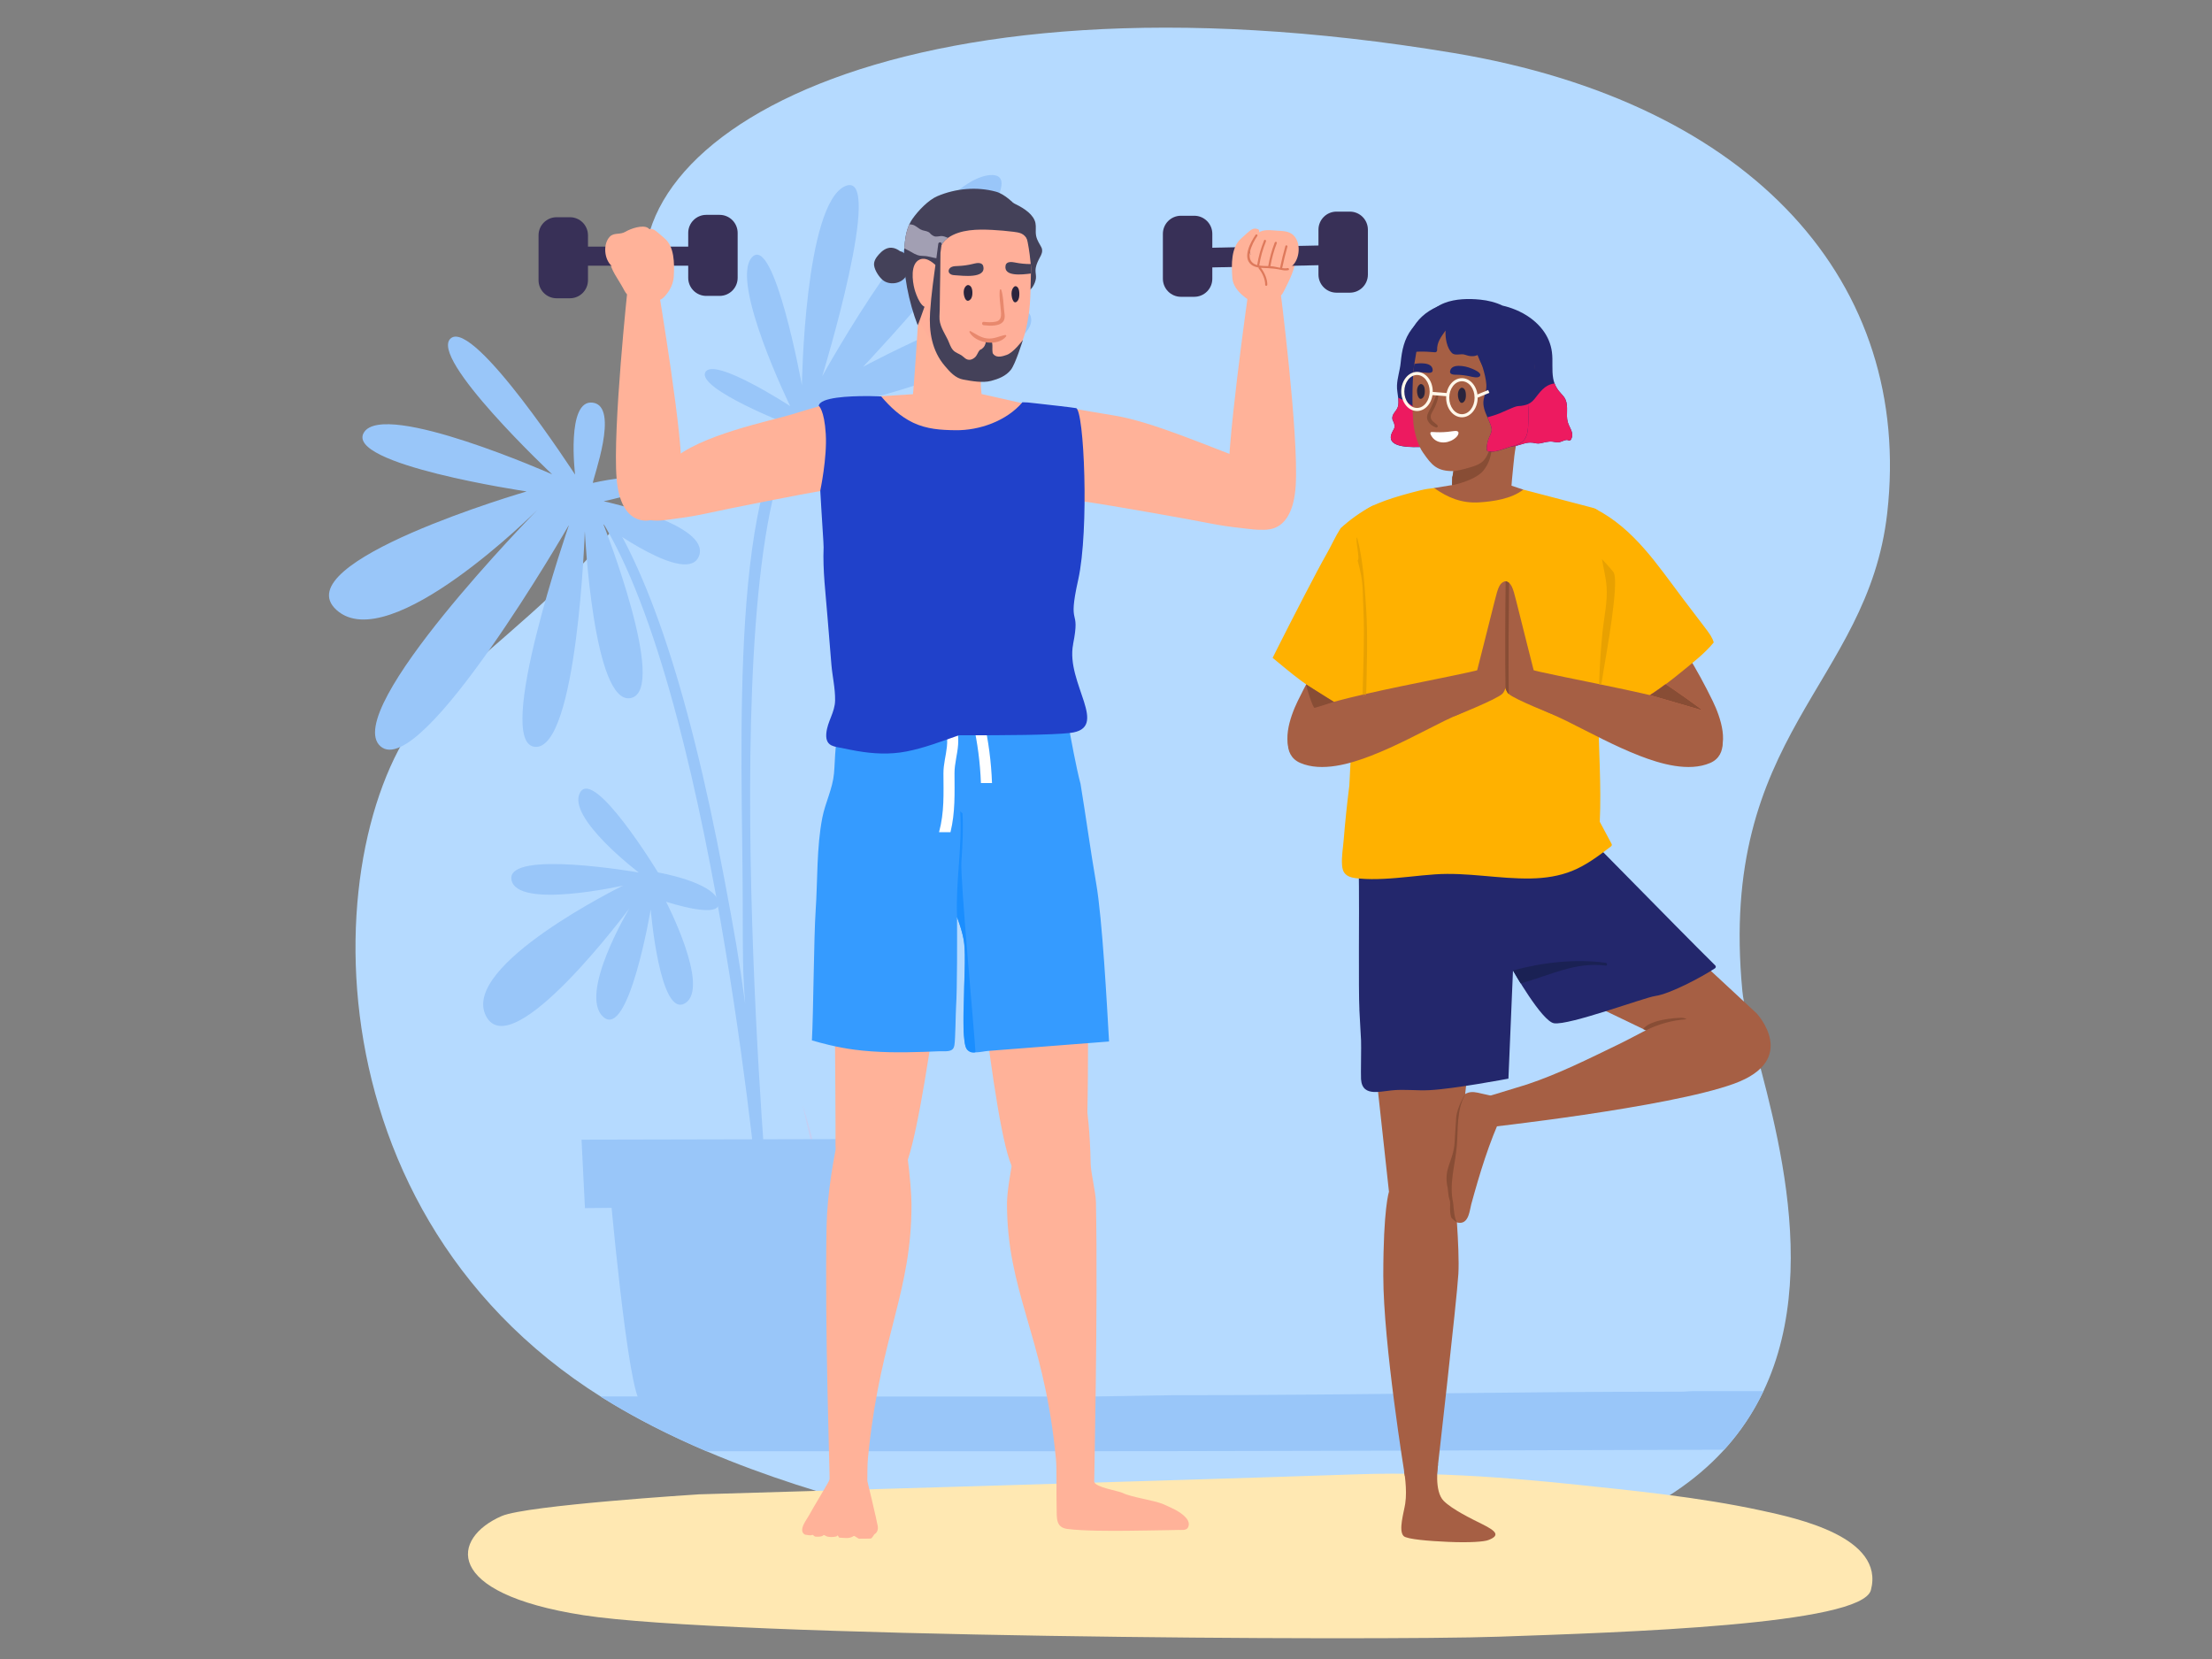
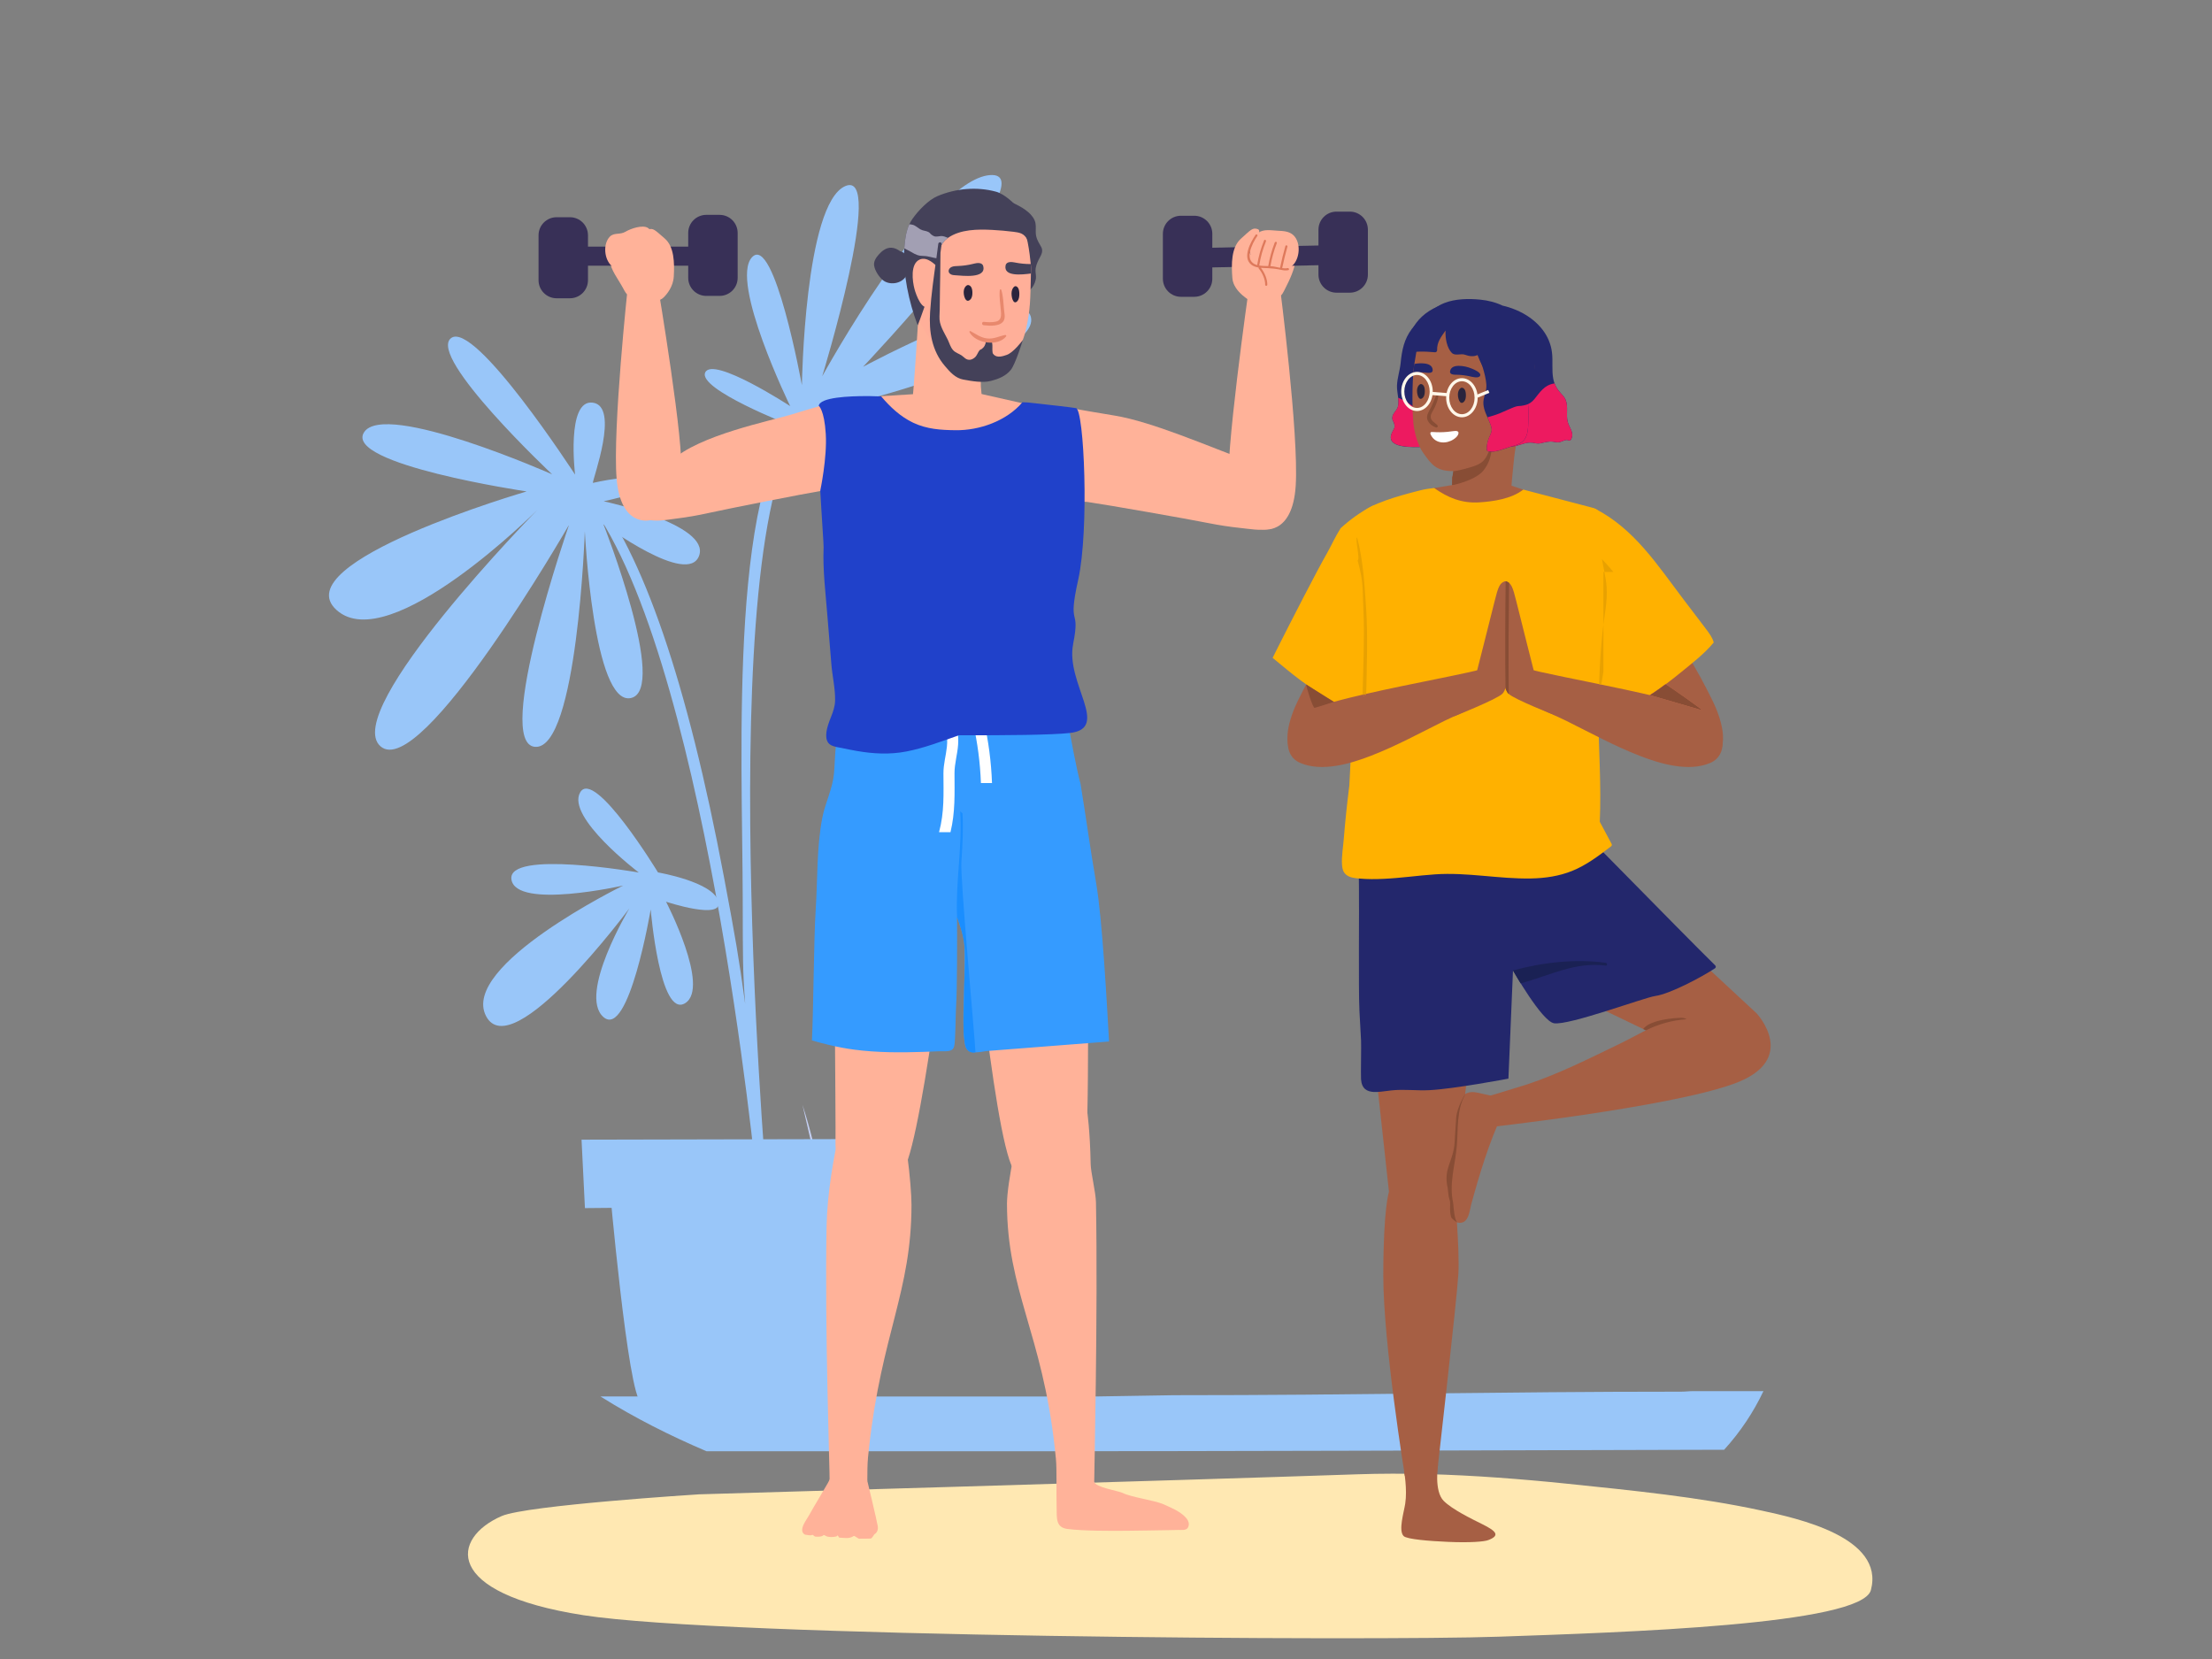
<svg xmlns="http://www.w3.org/2000/svg" width="320" height="240" viewBox="0 0 320 240" fill="none">
  <rect x="0" y="0" width="320" height="240" fill="#808080" stroke="none" />
  <g clip-path="url(#clip0_2440_3173)">
-     <path d="M164.29 224.738C164.29 224.738 117.287 221.08 87.093 202.158C42.354 174.123 46.261 116.691 63.392 100.665C80.523 84.639 103.659 70.657 94.306 44.661C85.704 20.757 128.901 -5.869 210.221 7.655C253.791 14.9 276.751 41.058 273.018 74.21C270.213 99.114 248.503 106.142 252.059 143.353C253.556 159.021 293.582 240.173 164.29 224.738V224.738Z" fill="#B5DAFF" />
    <path d="M255.115 201.247C251.85 201.247 248.477 201.247 244.986 201.247C244.396 201.247 243.807 201.326 243.217 201.326C216.574 201.326 197.078 201.837 169.802 201.837C168.715 201.837 159.279 202.027 158.194 202.027C149.223 202.027 122.998 202.024 86.872 202.018C86.945 202.064 87.019 202.112 87.092 202.158C91.802 205.11 96.922 207.691 102.207 209.945C117.765 209.945 133.323 209.945 148.877 209.945C174.113 209.945 212.578 209.829 249.424 209.728C251.829 207.085 253.692 204.232 255.112 201.244L255.115 201.247Z" fill="#99C6F9" />
    <path d="M116.09 159.831C118.43 166.899 120.092 177.154 120.104 177.221Z" fill="#C4CFF3" />
    <path d="M85.767 69.862C85.727 69.311 89.68 58.803 85.773 58.253C81.869 57.699 83.195 68.663 83.195 68.663C83.195 68.663 68.63 46.2 65.233 48.928C61.836 51.656 79.877 68.62 79.877 68.62C79.877 68.62 55.65 57.898 52.666 62.534C49.681 67.168 76.187 71.094 76.187 71.094C76.187 71.094 41.018 81.328 48.685 88.246C56.353 95.166 77.754 73.746 77.754 73.746C77.754 73.746 49.168 102.861 55.051 107.972C60.935 113.082 82.327 75.908 82.327 75.908C82.327 75.908 71.318 107.648 77.421 108.045C83.525 108.443 84.603 76.853 84.603 76.853C84.603 76.853 85.843 102.195 91.278 100.98C96.715 99.766 87.291 75.832 87.291 75.832C87.291 75.832 99.528 84.915 101.141 80.38C102.754 75.844 87.334 72.514 87.334 72.514C87.334 72.514 95.496 70.828 94.027 69.55C92.558 68.272 85.767 69.859 85.767 69.859V69.862Z" fill="#99C6F9" />
    <path d="M114.277 61.491C114.277 61.491 100.906 56.298 102.021 53.882C103.139 51.463 114.313 58.751 114.313 58.751C114.313 58.751 105.552 40.783 108.775 37.23C112.001 33.676 116.006 55.72 116.006 55.72C116.006 55.72 116.397 29.489 122.271 26.926C128.145 24.363 118.944 54.439 118.944 54.439C118.944 54.439 134.508 26.076 143.175 25.333C151.841 24.59 124.855 53.066 124.855 53.066C124.855 53.066 148.279 40.432 149.162 46.007C150.045 51.583 124.767 57.956 124.767 57.956C124.767 57.956 142.985 58.115 140.319 64.394C137.652 70.672 117.683 59.962 117.683 59.962C117.683 59.962 129.523 69.611 126.551 73.636C123.578 77.661 114.277 61.498 114.277 61.498V61.491Z" fill="#99C6F9" />
    <path d="M109.505 171.19C109.435 170.456 101.92 92.913 84.438 71.642L85.501 70.767C92.966 79.847 99.439 98.736 104.739 126.906C106.38 135.619 106.884 138.503 107.803 145.231C107.434 140.372 107.464 138.671 107.446 130.028C107.4 108.81 105.283 67.357 116.894 58.828L117.685 59.956C102.393 70.676 110.837 170.374 110.879 171.08L109.508 171.187L109.505 171.19Z" fill="#99C6F9" />
    <path d="M95.191 126.214C95.191 126.214 85.969 111.039 83.925 114.639C81.882 118.238 92.411 126.221 92.411 126.221C92.411 126.221 73.295 122.878 73.988 127.242C74.682 131.606 90.151 128.108 90.151 128.108C90.151 128.108 66.532 139.668 70.307 146.98C74.083 154.293 91.055 131.401 91.055 131.401C91.055 131.401 83.599 143.827 87.282 147.118C90.966 150.409 94.134 131.566 94.134 131.566C94.134 131.566 95.448 147.399 99.12 145.124C102.791 142.849 96.355 130.447 96.355 130.447C96.355 130.447 104.698 133.212 103.922 130.389C103.146 127.566 95.191 126.211 95.191 126.211V126.214Z" fill="#99C6F9" />
    <path d="M128.426 174.37L84.621 174.771L84.129 164.871L128.554 164.773L128.426 174.37Z" fill="#99C6F9" />
    <path d="M88.134 171.025C88.134 171.025 90.846 202.07 92.743 202.862C94.64 203.654 119.735 203.694 120.536 202.608C121.336 201.519 124.562 170.691 124.562 170.691L88.134 171.025Z" fill="#99C6F9" />
    <path d="M101.034 216.184C101.034 216.184 76.214 217.746 72.582 219.318C65.33 222.456 63.879 230.469 84.391 233.662C104.904 236.855 199.036 237.396 216.842 236.772C234.648 236.151 269.32 235.072 270.655 230.029C272.683 222.358 259.93 219.636 254.898 218.542C245.716 216.548 236.063 215.618 226.734 214.645C223.398 214.297 220.056 214.006 216.711 213.764C209.926 213.278 203.111 213.049 196.311 213.281C170.59 214.162 101.034 216.181 101.034 216.181V216.184Z" fill="#FFE8B2" />
    <path d="M120.558 121.446C120.558 121.446 120.93 163.021 120.869 165.651C120.796 168.749 128.332 176.863 131.356 167.7C134.38 158.538 138.7 119.874 138.7 119.874L120.561 121.446H120.558Z" fill="#FFB299" />
    <path d="M125.56 211.012C125.484 211.798 125.472 212.976 125.472 214.248C124.155 214.288 122.838 214.337 121.522 214.328C121.018 214.324 120.517 214.309 120.016 214.291C120.059 212.985 119.292 192.234 119.576 177.453C119.762 167.725 123.318 156.482 123.318 156.482C123.318 156.482 126.996 157.336 129.84 161.097C130.937 162.547 131.862 171.499 131.862 174.273C131.862 186.852 127.521 192.996 125.719 209.434C125.664 209.945 125.606 210.471 125.554 211.012H125.56Z" fill="#FFB299" />
    <path d="M157.321 121.446C157.321 121.446 157.608 160.794 157.177 163.388C156.746 165.981 149.039 176.945 146.018 167.783C142.994 158.62 139.615 119.871 139.615 119.871L157.324 121.443L157.321 121.446Z" fill="#FFB299" />
    <path d="M148.468 161.094C151.315 157.332 157.272 160.7 157.272 160.7C157.272 160.7 157.693 163.553 157.782 168.382C157.806 169.645 158.521 172.471 158.548 173.93C158.845 189.708 158.274 214.202 158.295 214.367C158.411 215.162 161.802 215.67 162.416 215.979C163.595 216.584 167.071 217.064 168.281 217.6C169.384 218.092 170.682 218.612 171.519 219.514C171.791 219.805 172.017 220.163 171.977 220.578C171.974 220.621 171.968 220.661 171.959 220.695C171.919 220.906 171.837 221.046 171.727 221.141C171.433 221.392 170.935 221.328 170.465 221.331C169.915 221.34 169.368 221.352 168.825 221.364C167.697 221.395 164.331 221.429 163.21 221.447C161.02 221.481 156.566 221.481 154.391 221.184C152.693 220.955 152.897 219.554 152.857 218.12C152.793 215.792 152.906 212.596 152.751 211.012C152.699 210.471 152.644 209.945 152.586 209.434C150.783 192.995 145.676 186.68 145.676 174.101C145.676 171.324 147.368 162.544 148.465 161.097L148.468 161.094Z" fill="#FFB299" />
    <path d="M116.043 221.309C116.04 221.474 116.074 221.624 116.165 221.75C116.26 221.875 116.364 222.003 116.526 222.022C116.831 222.055 117.293 222.193 117.516 222.031C117.659 222.043 117.812 222.291 117.955 222.297C118.343 222.318 118.872 222.34 119.113 222.098C119.214 221.997 119.498 222.236 119.639 222.276C120.023 222.383 120.427 222.383 121.004 222.276L121.148 222.129C121.261 222.129 121.337 222.447 121.45 222.447C122.089 222.45 122.809 222.67 123.497 222.211C123.625 222.126 124.138 222.6 124.285 222.597C124.972 222.578 125.259 222.615 125.947 222.575C126.179 222.563 126.38 222.013 126.579 221.893C126.933 221.676 127.046 221.205 126.985 220.795C126.9 220.178 125.293 213.419 125.25 213.367C125.186 212.978 124.887 212.856 124.832 212.468C124.792 212.192 124.38 212.308 124.416 212.581C124.459 212.887 124.517 213.189 124.566 213.498C123.723 213.324 122.886 213.146 122.04 212.984C121.578 212.893 121.142 212.743 120.732 213.033C120.274 213.357 120.023 214.101 119.752 214.559C119.324 215.29 118.899 216.015 118.472 216.746C117.995 217.55 117.512 218.352 117.063 219.171C116.822 219.618 116.061 220.603 116.043 221.312V221.309Z" fill="#FFB299" />
    <path d="M160.438 150.669C157.817 150.874 155.196 151.079 152.582 151.28C149.356 151.534 146.13 151.788 142.904 152.036C142.031 152.103 140.424 152.617 139.822 151.709C139.248 150.849 139.373 146.512 139.403 145.537C139.452 143.898 139.681 137.76 139.446 136.126C139.269 134.934 138.841 133.808 138.453 132.677C138.456 135.542 138.493 142.901 138.304 145.76C138.249 146.601 138.221 150.363 138.069 151.192C138.014 151.482 137.94 151.736 137.665 151.895C137.192 152.17 136.428 152.054 135.912 152.079C135.133 152.115 134.354 152.146 133.575 152.17C130.261 152.28 126.928 152.28 123.632 151.855C122.44 151.702 121.264 151.476 120.1 151.204C120.015 151.186 119.926 151.161 119.838 151.143C119.04 150.95 118.246 150.739 117.455 150.51C117.669 146.72 117.736 135.536 117.996 131.741C118.298 127.328 118.115 122.642 118.961 118.299C119.383 116.119 120.44 114.155 120.65 111.895C120.87 109.495 120.696 107.023 121.741 104.785C121.765 104.727 122.254 104.635 122.99 104.482C123.094 104.464 123.201 104.439 123.317 104.415C124.359 104.201 125.77 103.879 127.111 103.405C127.224 103.366 127.331 103.326 127.444 103.283C128.049 103.051 128.632 102.791 129.149 102.488C131.055 101.369 133.428 103.09 135.664 102.629C137.959 102.158 140.433 102.57 142.739 102.73L146.869 103.011C147.984 103.087 149.179 103.054 150.272 103.311C152.102 103.742 154.775 106.033 154.775 106.033C154.775 106.033 155.734 111.308 156.315 113.391C157.103 118.168 157.744 122.976 158.572 127.753C159.47 132.882 160.142 145.451 160.441 150.66L160.438 150.669Z" fill="#359BFF" />
    <path d="M139.238 117.673C139.366 119.884 139.25 122.092 139.104 124.3L139.076 124.713C138.908 127.239 140.992 149.675 141.117 152.21C141.117 152.244 140.304 152.476 139.825 151.712C139.537 151.253 139.476 150.011 139.412 149.287C139.348 147.516 139.476 145.127 139.476 143.674C139.476 141.145 139.791 138.61 139.498 136.506C139.22 134.521 138.459 132.744 138.456 132.68C138.215 127.698 139.244 122.355 138.902 117.376L139.241 117.676L139.238 117.673Z" fill="#1A8EFF" />
    <path d="M136.987 107.996C136.853 109.308 136.48 110.528 136.483 111.859C136.489 114.825 136.633 117.48 135.848 120.385H137.503C138.2 117.52 138.093 114.81 138.084 111.859C138.081 110.449 138.515 109.112 138.606 107.712C138.704 106.216 138.426 104.754 137.898 103.36C137.534 102.405 135.985 102.818 136.352 103.785C136.868 105.14 137.137 106.54 136.987 107.993V107.996Z" fill="white" />
    <path d="M141.908 113.278H143.509C143.396 110.219 143.001 107.195 142.323 104.207C142.094 103.2 140.551 103.626 140.777 104.632C141.425 107.485 141.795 110.36 141.905 113.278H141.908Z" fill="white" />
    <path d="M181.215 38.871C181.279 39.544 181.456 40.223 181.581 40.887C181.685 41.444 181.719 42.113 181.979 42.624C182.467 43.587 183.952 43.147 184.807 43.101C184.896 43.095 184.942 43.031 184.948 42.964C184.948 42.964 184.951 42.964 184.954 42.964C185.452 42.795 185.672 42.236 185.892 41.807C186.619 40.395 187.288 38.957 187.498 37.367C187.511 37.269 187.456 37.174 187.346 37.174C185.879 37.177 184.294 37.012 182.846 37.26C181.942 37.413 181.12 37.856 181.218 38.871H181.215Z" fill="#FFB299" />
    <path d="M153.109 72.235C154.032 73.18 156.127 72.443 157.364 72.623C160.447 73.073 171.823 75.073 174.868 75.682C176.386 75.984 177.917 76.22 179.453 76.379C180.724 76.51 182.221 76.792 183.486 76.544C185.847 76.085 185.105 74.565 184.885 72.785C184.735 71.574 184.616 70.587 183.55 69.886C182.505 69.201 181.922 67.198 180.755 66.767C174.663 64.513 166.691 61.014 161.235 60.118C158.504 59.668 156.766 59.369 155.48 59.136C155.48 59.096 155.348 59.525 155.214 59.5C155.018 59.467 155.208 66.748 153.796 69.718C153.405 70.541 152.278 71.388 153.106 72.238L153.109 72.235Z" fill="#FFB299" />
    <path d="M182.55 76.553C182.55 76.553 186.985 77.651 187.446 70.247C187.908 62.843 185.155 41.428 185.155 41.428L182.366 40.545L180.695 41.52C180.695 41.52 177.051 67.039 177.818 70.571C178.585 74.101 182.553 76.553 182.553 76.553H182.55Z" fill="#FFB299" />
    <path d="M174.944 38.695L191.17 38.357L191.111 35.508L174.884 35.845L174.944 38.695Z" fill="#383057" />
    <path d="M181.083 43.652C181.083 43.652 178.437 42.282 178.282 40.245C178.123 38.208 178.111 35.779 179.528 34.52C180.945 33.256 181.205 32.868 181.981 33.159C182.757 33.449 180.878 35.608 180.777 36.379C180.677 37.153 182.448 37.153 183.646 39.248C184.843 41.343 183.765 45.062 183.765 45.062L181.08 43.655L181.083 43.652Z" fill="#FFB299" />
    <path d="M184.589 38.954C185.426 39.055 186.266 39.058 186.947 38.446C188.053 37.458 188.23 35.131 187.145 34.057C186.507 33.424 185.609 33.421 184.799 33.375C183.907 33.327 182.823 33.109 182.026 33.675C181.402 34.116 180.932 35.106 180.816 35.899C180.529 37.902 183.263 38.798 184.585 38.957L184.589 38.954Z" fill="#FFB299" />
    <path d="M181.624 33.979C181.734 33.816 182.006 33.963 181.893 34.128C181.123 35.254 179.828 37.808 181.875 38.349C181.875 38.343 181.875 38.337 181.875 38.328C182.064 37.101 182.397 35.924 182.871 34.774C182.947 34.59 183.213 34.743 183.14 34.924C182.678 36.046 182.358 37.202 182.171 38.401C182.171 38.404 182.171 38.407 182.171 38.41C182.593 38.48 183.036 38.477 183.47 38.493C183.671 37.327 183.983 36.196 184.41 35.092C184.481 34.908 184.78 34.982 184.71 35.168C184.291 36.254 183.983 37.364 183.781 38.508C183.839 38.511 183.897 38.511 183.955 38.517C184.334 38.548 184.759 38.661 185.18 38.74C185.4 37.685 185.654 36.639 185.947 35.602C186.002 35.413 186.298 35.486 186.246 35.679C185.956 36.707 185.706 37.743 185.486 38.789C185.761 38.826 186.029 38.838 186.277 38.786C186.469 38.746 186.558 39.04 186.365 39.083C185.959 39.169 185.657 39.101 185.25 39.019C184.649 38.893 184.044 38.826 183.427 38.792C183.097 38.774 182.749 38.774 182.403 38.743C182.926 39.416 183.347 40.349 183.335 41.193C183.335 41.392 183.024 41.398 183.027 41.199C183.039 40.398 182.617 39.471 182.107 38.857C182.067 38.808 182.064 38.753 182.08 38.704C181.686 38.642 181.31 38.523 180.992 38.266C179.706 37.23 180.928 35.009 181.631 33.982L181.624 33.979Z" fill="#DE795B" />
    <path d="M92.992 37.211C91.584 37 90.054 37.193 88.633 37.22C88.526 37.22 88.144 37.505 88.16 37.603C88.392 39.138 89.4 40.325 90.133 41.676C90.356 42.086 90.579 42.624 91.065 42.777C91.065 42.777 91.068 42.777 91.071 42.777C91.08 42.845 91.126 42.906 91.211 42.909C92.039 42.936 93.487 43.331 93.942 42.389C94.184 41.887 94.199 41.239 94.29 40.698C94.397 40.052 94.559 39.392 94.605 38.74C94.678 37.755 93.872 37.343 92.995 37.211H92.992Z" fill="#FFB299" />
    <path d="M122.673 68.036C121.247 65.188 121.283 58.133 121.097 58.172C120.969 58.197 120.413 58.27 120.413 58.31C119.172 58.561 117.138 59.139 114.581 59.94C111.78 60.818 100.978 62.944 97.138 66.675C96.274 67.513 94.872 68.112 93.876 68.797C92.856 69.498 92.761 70.458 92.642 71.632C92.465 73.36 91.777 74.85 94.072 75.244C95.302 75.455 96.744 75.155 97.972 75.002C99.46 74.816 100.935 74.559 102.399 74.235C105.337 73.583 116.307 71.418 119.282 70.923C120.477 70.724 122.52 71.397 123.394 70.461C124.179 69.623 123.07 68.825 122.676 68.036H122.673Z" fill="#FFB299" />
    <path d="M122.914 57.6L132.793 56.982H141.905L151.216 59.08L151.513 65.323C151.513 65.323 139.734 74.143 137.693 73.941C135.652 73.739 126.146 65.965 125.786 65.521C125.425 65.078 122.914 57.6 122.914 57.6Z" fill="#FFB299" />
    <path d="M142.78 61.797C142.441 60.824 142.218 60.078 142.182 59.078L141.897 55.891C141.827 53.94 142.182 51.897 142.111 49.943C142.096 49.527 142.686 48.964 142.255 48.646C141.723 48.254 140.55 48.38 139.921 48.447C138.928 48.557 135.036 46.092 134.111 46.386C133.454 46.594 132.861 45.817 132.861 45.817C132.861 45.817 132.186 57.001 131.936 58.322C131.746 59.316 131.242 60.442 131.352 61.451C131.438 62.231 133.194 62.613 133.961 62.992C135.006 63.509 136.161 63.91 137.352 64.151C138.326 64.347 139.344 64.433 140.269 64.06C141.412 63.601 141.83 62.647 142.725 61.947C142.777 61.907 142.796 61.846 142.777 61.791L142.78 61.797Z" fill="#FFB299" />
    <path d="M155.237 93.2C156.358 87.569 154.36 91.129 155.976 83.881C157.595 76.633 156.831 59.237 155.661 59.041C154.886 58.913 152.081 58.598 150.267 58.396C150.135 58.384 150.007 58.372 149.885 58.353C149.158 58.277 148.669 58.222 148.669 58.222C148.669 58.222 148.394 58.209 147.915 58.191C145.611 60.913 141.665 62.28 138.262 62.237C136.114 62.213 134.086 62.09 132.109 61.155C130.27 60.283 128.786 58.888 127.478 57.347C127.362 57.341 126.733 57.316 125.853 57.304C125.728 57.304 125.594 57.301 125.459 57.301C122.841 57.295 118.62 57.469 118.445 58.708C117.917 62.488 119.212 78.813 119.148 79.177C119.007 82.514 119.453 85.933 119.71 89.254C119.89 91.564 120.083 93.87 120.278 96.179C120.425 97.897 120.84 99.595 120.81 101.326C120.782 103.066 119.698 104.36 119.542 106.063C119.478 106.766 119.579 107.476 120.263 107.822C120.736 108.06 121.326 108.112 121.839 108.222C122.545 108.372 123.247 108.516 123.959 108.638C126.342 109.054 128.728 109.176 131.117 108.715C133.664 108.225 136.111 107.28 138.552 106.43C138.613 106.409 138.674 106.387 138.735 106.366C145.492 106.387 152.2 106.326 154.779 106.036C160.686 105.363 154.122 98.83 155.246 93.194L155.237 93.2Z" fill="#2041CA" />
    <path d="M118.446 58.711C118.446 58.711 119.249 59.292 119.46 62.766C119.674 66.241 118.66 70.996 118.66 70.996L115.189 65.458L118.446 58.708V58.711Z" fill="#FFB299" />
    <path d="M94.069 75.247C94.069 75.247 89.798 76.4 89.203 69.241C88.607 62.081 90.84 41.294 90.84 41.294L93.522 40.383L95.159 41.294C95.159 41.294 99.146 64.978 98.477 68.412C97.808 71.847 94.069 75.251 94.069 75.251V75.247Z" fill="#FFB299" />
    <path d="M100.674 35.678H84.957V38.437H100.674V35.678Z" fill="#383057" />
    <path d="M95.493 43.373C95.682 43.291 95.853 43.177 96 43.034C96.458 42.584 97.387 41.492 97.472 40.006C97.585 38.03 97.545 35.681 96.149 34.486C94.753 33.293 94.491 32.92 93.748 33.216C93.003 33.516 94.866 35.565 94.976 36.311C95.089 37.058 93.376 37.094 92.258 39.146C91.14 41.199 92.258 44.777 92.258 44.777L95.493 43.37V43.373Z" fill="#FFB299" />
    <path d="M95.266 36.119C95.141 35.354 94.371 33.403 93.76 32.99C92.978 32.458 91.221 33.082 90.479 33.525C89.694 33.996 88.829 33.608 88.222 34.235C87.192 35.296 87.409 37.547 88.499 38.48C89.171 39.058 89.975 38.932 90.794 38.923C92.449 38.908 95.58 38.055 95.263 36.119H95.266Z" fill="#FFB299" />
    <path d="M150.524 35.541C150.118 34.838 149.843 34.376 149.837 33.547C149.831 32.944 149.913 32.412 149.657 31.84C149.138 30.675 147.677 29.88 146.578 29.372C145.118 28.697 143.596 28.424 141.996 28.528C141.861 28.538 141.846 28.73 141.986 28.739C143.141 28.831 144.418 29.073 145.609 29.51C145.377 29.788 145.414 30.162 145.438 30.547C145.502 31.587 145.695 32.614 145.738 33.663C145.814 35.468 145.78 37.3 146.217 39.064C146.452 40.012 146.993 42.058 148.194 42.22C149.119 42.346 149.788 41.003 149.865 40.251C149.904 39.875 149.8 39.511 149.804 39.135C149.807 38.553 150.03 38.037 150.283 37.526C150.485 37.119 150.772 36.722 150.763 36.251C150.76 35.957 150.671 35.801 150.521 35.544L150.524 35.541Z" fill="#444159" />
    <path d="M130.262 36.355C130.262 36.355 130.241 36.355 130.232 36.355C129.865 36.083 129.459 35.869 128.994 35.838C128.234 35.789 127.608 36.276 127.131 36.817C126.749 37.251 126.37 37.789 126.453 38.401C126.551 39.123 127.14 40.028 127.684 40.496C128.643 41.322 130.424 41.074 131.072 39.942C131.655 38.924 131.652 36.707 130.265 36.352L130.262 36.355Z" fill="#444159" />
    <path d="M145.795 29.883C144.057 28.727 141.818 28.892 139.841 28.558C139.786 28.555 139.744 28.574 139.704 28.604C137.456 28.372 134.141 29.733 132.938 31.623C132.314 32.611 132.049 33.755 131.868 34.895C131.664 36.186 131.419 37.489 131.413 38.804C131.395 44.006 133.356 48.893 137.758 52.358C139.206 53.493 141.201 54.169 143.043 54.031C145.984 53.811 147.781 50.349 148.379 47.817C149.085 44.826 149.051 43.101 149.125 40.146C149.125 39.957 149.134 39.767 149.137 39.571C149.146 39.357 149.149 39.134 149.161 38.908C149.161 38.892 149.161 38.871 149.161 38.856C149.161 38.639 149.143 38.422 149.115 38.201C149.1 38.042 149.076 37.883 149.06 37.721C149.006 37.119 148.923 36.519 148.825 35.911C148.468 33.675 147.79 31.204 145.795 29.886V29.883Z" fill="#FFAF99" />
    <path d="M146.363 42.144C146.421 41.856 146.54 41.606 146.736 41.462C146.925 41.321 147.169 41.447 147.298 41.679C147.426 41.911 147.46 42.22 147.463 42.514C147.463 42.881 147.411 43.285 147.209 43.526C146.571 44.285 146.228 42.817 146.36 42.144H146.363Z" fill="#2A243D" />
    <path d="M139.442 41.957C139.503 41.679 139.637 41.434 139.854 41.294C140.065 41.159 140.34 41.282 140.483 41.508C140.627 41.734 140.67 42.034 140.673 42.324C140.679 42.682 140.621 43.074 140.395 43.309C139.686 44.043 139.295 42.612 139.442 41.961V41.957Z" fill="#2A243D" />
    <path d="M144.855 41.933C144.818 41.817 144.654 41.826 144.638 41.951C144.528 42.899 144.699 43.89 144.782 44.841C144.846 45.56 144.932 46.343 144.061 46.529C143.49 46.652 142.897 46.624 142.323 46.56C142.008 46.523 141.987 47.016 142.298 47.049C143.126 47.141 144.748 47.279 145.222 46.361C145.46 45.899 145.289 45.227 145.243 44.74C145.155 43.814 145.133 42.829 144.855 41.936V41.933Z" fill="#E8886D" />
    <path d="M140.855 38.153C140.855 38.153 140.831 38.159 140.818 38.162C140.079 38.349 139.319 38.456 138.558 38.483C138.268 38.496 137.965 38.496 137.696 38.606C137.165 38.823 137.027 39.465 137.617 39.716C137.809 39.798 138.026 39.811 138.237 39.823C139.178 39.875 142.7 40.355 142.242 38.511C142.089 37.893 141.295 38.04 140.855 38.15V38.153Z" fill="#444159" />
    <path d="M146.878 37.985C146.878 37.985 146.857 37.978 146.845 37.975C146.399 37.887 145.599 37.78 145.473 38.401C145.146 40.058 147.871 39.731 149.139 39.569C149.148 39.355 149.151 39.132 149.163 38.905C149.163 38.89 149.163 38.868 149.163 38.853C149.163 38.636 149.145 38.419 149.118 38.199C148.366 38.202 147.618 38.131 146.882 37.985H146.878Z" fill="#444159" />
    <path d="M148.554 33.673C148.487 32.526 148.309 31.308 147.561 30.403C146.712 29.379 145.328 28.067 144.082 27.73C141.296 26.975 138.25 27.253 135.605 28.379C134.303 28.932 132.837 30.474 132.009 31.651C131.832 31.899 131.682 32.168 131.554 32.44C131.053 33.52 130.907 34.752 130.824 35.923C130.821 35.942 130.818 35.957 130.818 35.972C130.577 39.529 131.493 43.753 132.758 47.05C132.852 47.028 135.504 39.343 135.504 39.343C135.504 39.343 135.434 38.441 135.596 37.379C135.754 36.339 136.133 35.147 137.016 34.495C137.059 34.465 137.102 34.434 137.144 34.41C138.941 33.156 141.458 33.15 143.556 33.26C144.58 33.315 145.609 33.403 146.632 33.532C147.002 33.581 147.387 33.63 147.735 33.776C148.566 34.128 148.844 35.134 149.067 35.939C149.134 36.162 149.434 36.083 149.418 35.859C149.342 35.052 149.165 34.217 148.554 33.666V33.673Z" fill="#444159" />
    <path d="M136.063 34.155C135.492 34.213 135.287 34.348 134.762 33.953C134.585 33.822 134.518 33.663 134.304 33.556C133.949 33.372 133.564 33.4 133.189 33.198C132.856 33.024 132.587 32.755 132.245 32.592C132.052 32.504 131.808 32.464 131.551 32.44C131.05 33.519 130.904 34.752 130.821 35.923C131.182 36.125 131.567 36.296 131.86 36.473C132.501 36.856 132.886 37.027 133.607 37.03C134.279 37.036 134.918 37.29 135.593 37.382C135.752 36.342 136.13 35.149 137.013 34.498C137.056 34.467 137.099 34.437 137.142 34.412C136.796 34.281 136.476 34.109 136.06 34.152L136.063 34.155Z" fill="#A29FB3" />
    <path d="M134.744 44.025C134.878 43.034 135.046 42.046 135.168 41.049C135.275 40.162 135.312 39.275 135.416 38.398C135.352 38.413 134.176 37.049 133.045 37.547C131.661 38.159 131.991 40.682 132.297 41.817C132.492 42.545 133.406 45.279 134.585 44.212C134.646 44.156 134.698 44.092 134.747 44.025H134.744Z" fill="#FFAF99" />
    <path d="M145.626 51.346C145.08 51.533 144.288 51.802 143.784 51.322C143.717 51.255 143.659 51.181 143.61 51.102C143.598 51.01 143.586 50.918 143.574 50.827C143.537 50.444 143.601 50.031 143.534 49.655C143.503 49.478 143.412 49.31 143.241 49.233C143.109 49.175 142.987 49.203 142.865 49.239C142.807 49.196 142.724 49.221 142.679 49.285C142.642 49.288 142.602 49.291 142.566 49.285C142.517 49.279 142.483 49.352 142.52 49.389C142.563 49.429 142.593 49.447 142.627 49.459C142.538 49.894 142.404 50.203 142.025 50.484C141.945 50.548 141.817 50.563 141.741 50.643C141.435 50.973 141.371 51.423 141.008 51.723C140.583 52.074 140.125 52.181 139.66 51.863C139.468 51.729 139.303 51.542 139.108 51.417C138.689 51.142 138.24 51.041 137.889 50.661C137.492 50.224 137.36 49.661 137.107 49.135C136.572 48.04 135.842 47.04 135.909 45.774C135.983 44.425 135.943 43.077 135.983 41.728C136.025 40.355 136.022 38.982 136.041 37.605C136.041 37.26 136.047 36.92 136.053 36.575C136.111 36.15 136.163 35.721 136.218 35.296C136.254 34.987 135.778 34.969 135.738 35.272C135.65 35.997 135.552 36.718 135.451 37.44C135.097 40.006 134.718 42.581 134.553 45.153C134.37 47.97 134.807 50.741 136.685 52.937C137.431 53.811 138.191 54.698 139.37 54.916C140.607 55.139 142.162 55.417 143.369 55.102C144.444 54.821 145.51 54.408 146.231 53.506C146.9 52.671 147.945 49.288 147.976 49.184C147.896 49.291 146.613 51.007 145.636 51.343L145.626 51.346Z" fill="#444159" />
    <path d="M145.417 48.459C144.509 48.634 143.77 49.074 142.802 48.961C141.867 48.854 141.207 48.331 140.407 47.906C140.315 47.857 140.199 47.949 140.251 48.05C141.119 49.695 144.387 50.172 145.554 48.661C145.628 48.566 145.518 48.441 145.414 48.459H145.417Z" fill="#E8886D" />
    <path d="M195.276 30.614H193.348C191.906 30.614 190.736 31.785 190.736 33.229V39.725C190.736 41.169 191.906 42.34 193.348 42.34H195.276C196.718 42.34 197.887 41.169 197.887 39.725V33.229C197.887 31.785 196.718 30.614 195.276 30.614Z" fill="#383057" />
    <path d="M82.448 31.424H80.521C79.079 31.424 77.909 32.595 77.909 34.039V40.535C77.909 41.979 79.079 43.15 80.521 43.15H82.448C83.891 43.15 85.06 41.979 85.06 40.535V34.039C85.06 32.595 83.891 31.424 82.448 31.424Z" fill="#383057" />
    <path d="M172.768 31.211H170.84C169.398 31.211 168.229 32.382 168.229 33.826V40.322C168.229 41.766 169.398 42.937 170.84 42.937H172.768C174.21 42.937 175.38 41.766 175.38 40.322V33.826C175.38 32.382 174.21 31.211 172.768 31.211Z" fill="#383057" />
    <path d="M104.101 31.082H102.173C100.731 31.082 99.561 32.252 99.561 33.697V40.193C99.561 41.637 100.731 42.807 102.173 42.807H104.101C105.543 42.807 106.713 41.637 106.713 40.193V33.697C106.713 32.252 105.543 31.082 104.101 31.082Z" fill="#383057" />
    <path d="M221.421 57.179C221.097 58.017 220.779 58.923 220.483 59.877C219.841 61.911 219.298 64.1 219.069 66C219.05 66.156 219.032 66.33 219.017 66.517C218.989 66.722 218.968 66.939 218.946 67.174C218.803 68.517 218.644 70.223 218.604 71.205C218.546 72.581 218.574 76.508 218.574 76.508C218.574 76.508 214.978 75.832 213.854 75.542C213.197 75.374 212.544 75.202 211.89 75.031C211.343 74.887 210.555 74.823 210.066 74.523C209.471 74.162 209.804 73.254 209.865 72.713C209.959 71.875 210.02 71.04 210.057 70.208C210.075 69.826 210.088 69.446 210.094 69.064C210.268 68.489 210.427 67.902 210.531 67.321C210.589 67.006 210.628 66.688 210.65 66.379C210.671 66.137 210.677 65.899 210.668 65.663C210.656 65.416 210.622 65.162 210.573 64.917C210.488 64.504 210.35 64.113 210.179 63.733C211.468 62.657 213.063 61.902 214.523 61.103C216.301 60.125 218.106 59.222 220.012 58.522C220.205 58.446 221.494 56.999 221.427 57.183L221.421 57.179Z" fill="#A65F44" />
    <path d="M215.749 65.262C215.663 66.073 215.376 67.131 214.567 68.109C213.73 69.116 211.805 69.813 210.055 70.211C210.073 69.828 210.085 69.449 210.091 69.067C210.265 68.492 210.149 67.669 210.528 67.323C210.91 67.238 211.329 67.131 211.771 66.984C213.171 66.531 214.261 65.605 214.936 64.892C215.248 64.568 215.798 64.816 215.749 65.262Z" fill="#884D35" />
    <path d="M201.853 96.759C199.879 95.453 197.796 90.315 195.822 89.013C195.612 88.875 195.416 89.083 195.438 89.279C195.373 89.275 195.306 89.297 195.248 89.364C192.633 92.401 189.979 96.811 187.734 101.423C186.628 103.689 185.119 107.934 187.535 109.831C190.269 111.977 193.202 108.381 194.83 106.573C197.475 103.634 199.916 100.518 201.95 97.123C202.027 96.995 201.975 96.839 201.856 96.759H201.853Z" fill="#A65F44" />
    <path d="M233.558 97.123C235.593 100.521 238.033 103.635 240.679 106.574C242.307 108.381 245.237 111.978 247.974 109.831C250.39 107.935 248.878 103.69 247.775 101.423C245.53 96.814 242.872 92.401 240.26 89.365C240.202 89.297 240.135 89.273 240.071 89.279C240.089 89.083 239.894 88.872 239.686 89.013C237.713 90.319 235.629 95.457 233.656 96.76C233.537 96.839 233.485 96.995 233.561 97.123H233.558Z" fill="#A65F44" />
    <path d="M212.709 151.424L210.415 172.407H203.685H200.936L198.642 151.424H212.709Z" fill="#A65F44" />
    <path d="M239.833 133.332L254.117 146.592L251.291 151.428L248.936 154.26L228.836 144.598L239.833 133.332Z" fill="#A65F44" />
    <path d="M196.654 146.066C196.727 147.552 196.809 149.032 196.898 150.516C196.941 151.216 196.849 155.427 196.895 156.122C196.987 157.522 197.772 157.926 198.78 157.972C198.911 157.975 199.049 157.975 199.186 157.972C199.879 157.947 200.643 157.807 201.355 157.736C203.16 157.55 204.981 157.804 206.792 157.709C210.348 157.531 218.217 156.042 218.217 156.042L218.877 140.386C218.877 140.386 223.053 147.748 224.809 148.029C226.963 148.378 237.911 144.298 239.448 144.087C241.568 143.796 246.107 141.387 248.086 140.09C248.227 139.998 248.27 139.796 248.141 139.671C241.586 133.184 229.034 120.238 228.805 120.192C226.541 119.737 224.256 119.474 221.947 119.434C219.58 119.4 217.282 119.718 214.93 119.942C212.483 120.174 210.03 119.874 207.581 119.835C205.772 119.801 203.958 119.844 202.152 119.942C200.591 119.422 199.003 119.049 197.369 118.828C197.262 118.813 197.13 118.923 197.112 119.024C196.525 122.067 196.541 125.15 196.593 128.236C196.641 131.383 196.513 143.264 196.66 146.06L196.654 146.066Z" fill="#23276C" />
    <path d="M220.368 70.831L218.453 70.195H209.933L207.474 70.599C207.474 70.599 206.786 72.214 207.119 72.367C207.452 72.522 212.181 73.675 213.171 73.853C214.161 74.03 219.87 72.81 219.806 72.721C219.739 72.632 220.371 70.831 220.371 70.831H220.368Z" fill="#A65F44" />
    <path d="M233.142 122.083C232.571 121.015 232.009 119.948 231.434 118.884C231.666 113.657 231.278 108.479 231.217 103.256C231.202 101.928 231.22 100.604 231.263 99.28C231.168 99.304 231.052 99.31 230.915 99.301L231.492 86.548C231.492 86.548 230.341 79.278 231.031 80.086C231.266 80.358 231.498 80.612 231.743 80.878C231.614 80.138 231.532 79.392 231.553 78.63C231.587 77.385 231.947 75.587 231.538 74.406C231.257 73.605 230.475 73.48 229.73 73.281C227.619 72.718 225.511 72.174 223.397 71.62C223.232 71.581 223.07 71.535 222.902 71.492C222.056 71.272 221.207 71.052 220.367 70.828C218.668 72.165 216.035 72.544 214.022 72.672C211.413 72.844 209.413 71.963 207.473 70.599C206.81 70.672 206.153 70.761 205.506 70.926C205.209 70.999 204.782 71.11 204.278 71.241C204.11 71.284 203.935 71.33 203.755 71.382C201.107 72.1 196.989 73.391 196.717 74.761C196.259 77.07 196.216 79.572 196.179 81.924C196.1 86.924 195.926 91.854 195.929 96.849C195.932 101.43 195.425 108.54 195.202 113.642C195.19 113.74 195.174 113.837 195.165 113.932C194.857 116.4 194.597 118.874 194.398 121.358C194.304 122.575 194.053 123.927 194.148 125.141C194.188 125.667 194.285 126.117 194.673 126.481C195.196 126.967 195.969 127.034 196.638 127.095C197.826 127.205 199.026 127.193 200.212 127.135C202.692 127.019 205.151 126.655 207.629 126.487C212.284 126.169 216.854 127.172 221.497 127.083C223.526 127.046 225.557 126.75 227.448 125.985C229.513 125.15 231.294 123.789 233.05 122.447C233.166 122.355 233.218 122.223 233.142 122.08V122.083Z" fill="#FFB100" />
    <path d="M219.765 97.977C219.884 100.922 221.976 102.179 224.439 103.256C225.349 103.654 226.274 104.033 227.218 104.36C227.374 104.418 227.536 104.467 227.698 104.522C228.245 104.696 228.792 104.852 229.348 104.978C231.098 104.391 232.818 103.715 234.486 102.916C237.641 101.406 240.537 99.445 243.231 97.216C244.707 95.999 246.573 94.589 247.917 92.943C247.743 92.261 247.297 91.656 246.812 91.007H246.808C246.726 90.891 246.64 90.781 246.555 90.668C245.544 89.328 244.524 87.995 243.509 86.665C239.743 81.701 236.438 76.523 230.765 73.596C230.496 73.456 229.784 73.688 229.955 73.878C229.344 73.927 228.682 74.04 228.116 74.144C226.754 74.401 225.926 75.798 225.282 76.899C223.336 80.218 222.422 84.178 221.518 87.882C221.063 89.76 220.66 91.65 220.312 93.549C220.046 94.992 219.71 96.497 219.765 97.98V97.977Z" fill="#FFB100" />
    <path d="M184.107 95.17C184.795 95.748 185.476 96.292 186.087 96.8C188.784 99.026 191.677 100.987 194.833 102.494C196.501 103.293 198.22 103.965 199.971 104.556C201.657 104.18 203.297 103.525 204.88 102.834C207.342 101.757 209.431 100.5 209.553 97.555C209.612 96.078 209.272 94.567 209.007 93.124C208.658 91.225 208.258 89.335 207.8 87.457C206.896 83.759 205.982 79.793 204.037 76.474C203.392 75.373 202.567 73.976 201.202 73.719C200.637 73.615 199.974 73.505 199.363 73.453C199.531 73.266 198.825 73.031 198.553 73.171C196.821 74.064 195.318 75.165 193.947 76.407C193.159 77.639 192.532 79.058 191.931 80.104C190.538 82.52 186.704 90.004 184.896 93.589C184.828 93.72 184.764 93.849 184.706 93.968C184.446 94.482 184.245 94.891 184.107 95.164V95.17Z" fill="#FFB100" />
    <path d="M210.416 172.408C210.416 172.408 211.18 180.582 210.978 184.271C210.773 187.956 207.819 213.762 207.819 213.762L206.188 216.031L203.231 213.481C203.231 213.481 200.115 194.388 200.115 184.558C200.115 174.729 200.937 172.414 200.937 172.414C200.937 172.414 207.309 168.303 207.615 168.303C207.92 168.303 210.419 172.414 210.419 172.414L210.416 172.408Z" fill="#A65F44" />
    <path d="M203.063 222.218C203.527 222.68 206.753 222.937 209.49 223.056C212.655 223.194 214.705 223.029 215.309 222.796C217.087 222.117 216.412 221.478 214.417 220.487C212.853 219.711 210.122 218.383 208.864 217.139C207.425 215.719 208.033 211.869 208.033 211.869C208.033 211.869 205.876 212.248 206.096 212.539C206.225 212.71 206.356 212.881 206.484 213.05C205.669 212.429 204.838 211.832 203.97 211.279C203.808 211.175 203.115 212.78 203.115 212.78C203.115 212.78 203.607 215.429 203.289 217.515C203.093 218.808 202.266 221.429 203.06 222.218H203.063Z" fill="#A65F44" />
    <path d="M254.117 146.592C254.117 146.592 260.415 153.302 250.851 156.776C241.287 160.25 214.539 163.171 214.539 163.171L213.653 160.244V159.091C213.653 159.091 220.325 157.076 220.902 156.883C225.512 155.345 229.825 153.17 234.19 151.06C237.166 149.623 240.373 147.601 243.62 146.855C246.327 146.234 254.117 146.589 254.117 146.589V146.592Z" fill="#A65F44" />
    <path d="M209.379 174.566C209.486 175.466 210.005 176.915 211.218 176.903C212.504 176.891 212.611 175.047 212.84 174.215C214.068 169.737 215.409 165.284 217.395 161.049C217.48 160.868 217.349 160.703 217.196 160.657C217.434 160.174 217.682 159.691 217.764 159.159C217.783 159.033 217.731 158.853 217.569 158.831C216.472 158.688 215.412 158.461 214.343 158.204C213.61 158.03 212.91 157.837 212.189 158.149C210.766 158.761 210.692 160.437 210.668 161.694C210.583 165.966 208.875 170.27 209.382 174.57L209.379 174.566Z" fill="#A65F44" />
    <path d="M219.749 100.335C219.828 100.8 219.999 100.94 220.366 101.182C222.272 102.436 224.56 103.271 226.595 104.283C230.092 106.023 233.565 107.926 237.198 109.336C240.185 110.495 244.297 111.715 247.413 110.369C250.07 109.222 249.374 105.711 247.923 103.763C246.09 101.301 224.963 97.986 220.433 96.598C220.262 96.546 220.134 96.686 220.115 96.855C220.005 97.87 219.581 99.332 219.749 100.338V100.335Z" fill="#A65F44" />
    <path d="M222.09 97.833C222.09 97.833 219.851 89.013 219.353 86.973C218.852 84.933 218.605 84.269 217.814 84.092C217.023 83.914 217.438 90.297 217.398 93.224C217.356 96.151 217.34 99.539 218.257 100.383C219.173 101.224 225.017 103.503 225.017 103.503L222.093 97.836L222.09 97.833Z" fill="#A65F44" />
    <path d="M215.456 96.851C215.438 96.682 215.309 96.542 215.141 96.594C212.529 97.392 204.413 98.826 197.641 100.374C197.625 100.634 197.115 100.762 197.121 100.499V100.493C192.347 101.6 188.342 102.75 187.591 103.759C186.136 105.711 185.44 109.222 188.101 110.368C191.223 111.714 195.343 110.497 198.337 109.332C201.975 107.925 205.458 106.023 208.965 104.282C210.999 103.27 213.296 102.435 215.205 101.181C215.575 100.94 215.743 100.799 215.826 100.334C215.994 99.328 215.569 97.869 215.456 96.851V96.851Z" fill="#A65F44" />
    <path d="M213.477 97.833C213.477 97.833 215.719 89.013 216.22 86.973C216.721 84.933 216.972 84.269 217.763 84.092C218.557 83.914 218.139 90.297 218.181 93.224C218.224 96.151 218.242 99.539 217.323 100.383C216.407 101.224 210.294 103.656 210.294 103.656L213.477 97.836V97.833Z" fill="#A65F44" />
    <path d="M239.163 100.25C240.284 99.488 238.976 100.433 240.947 98.983C241.2 99.057 246.543 102.843 246.286 102.767C243.754 102.029 241.225 101.292 238.692 100.555C238.812 100.473 238.98 100.366 239.163 100.246V100.25Z" fill="#E37C59" />
    <path d="M239.163 100.25C240.192 99.522 238.976 100.433 240.947 98.983C241.2 99.057 246.543 102.843 246.286 102.767C243.754 102.029 241.225 101.292 238.692 100.555C238.812 100.473 238.98 100.366 239.163 100.246V100.25Z" fill="#884D35" />
    <path d="M217.814 84.092C217.933 84.049 218.175 84.239 218.315 84.318C218.263 88.523 218.196 96.123 218.269 100.328C218.276 100.594 217.802 99.787 217.796 99.521C217.723 95.316 217.759 88.297 217.814 84.092V84.092Z" fill="#884D35" />
    <path d="M188.97 99.019C188.912 99.2 189.926 102.475 190.18 102.402C191.105 102.133 192.046 101.833 192.962 101.53L188.967 99.019H188.97Z" fill="#884D35" />
    <path d="M237.716 148.867C238.366 147.925 240.529 147.335 243.224 147.234C243.489 147.21 244.171 147.433 243.908 147.451C241.886 147.604 239.912 148.155 238.095 149.057C237.991 149.008 237.933 148.971 237.716 148.867Z" fill="#884D35" />
    <path d="M210.439 165.241C210.238 168.141 208.771 168.966 209.431 171.878C209.431 171.884 209.575 173.083 209.575 173.089C209.575 173.104 209.776 173.82 209.776 173.838C209.831 174.529 209.66 175.049 209.92 176.059C209.987 176.315 210.916 176.988 210.757 176.78C210.406 176.328 210.287 174.756 210.241 174.184C210.241 174.156 210.228 174.135 210.219 174.113C210.228 174.083 210.232 174.046 210.222 174.01C209.599 171.257 210.513 168.55 210.748 165.81C210.962 163.321 210.69 160.721 211.906 158.44L211.964 158.262C211.964 158.262 210.775 160.164 210.662 161.694C210.549 163.223 210.436 165.241 210.436 165.241H210.439Z" fill="#884D35" />
    <path d="M197.64 100.375C197.625 100.634 197.115 100.763 197.121 100.5V100.494C197.295 100.454 197.469 100.414 197.64 100.375V100.375Z" fill="#A65F44" />
    <path d="M197.641 100.368V100.374C197.467 100.411 197.292 100.451 197.121 100.494C197.204 96.925 197.415 92.053 197.247 88.49C197.076 84.954 197.308 84.471 196.403 81.07C196.804 80.911 195.97 77.81 196.33 77.755C197.213 81.073 197.405 84.655 197.638 88.098C197.888 91.784 197.726 96.683 197.644 100.374L197.641 100.368Z" fill="#E8A101" />
    <path d="M218.873 140.389C223.196 139.221 227.848 138.692 232.286 139.279C232.546 139.313 232.549 139.729 232.286 139.692C227.881 139.111 224.271 141.099 219.982 142.258C219.796 141.976 218.943 140.502 218.873 140.389Z" fill="#1A2154" />
    <path d="M205.398 64.669C207.075 64.611 208.709 64.385 209.149 64.406C210.203 64.455 211.239 64.593 212.292 64.534C212.372 64.534 212.451 64.531 212.534 64.522C213.404 64.452 214.244 64.363 215.115 64.394C215.216 64.397 215.323 64.403 215.427 64.412C215.534 64.421 215.644 64.433 215.766 64.449C216.618 64.559 217.727 64.81 218.597 64.599C218.61 64.596 218.619 64.596 218.628 64.589H218.64C218.64 64.589 218.668 64.593 218.68 64.593C218.915 64.583 219.147 64.54 219.373 64.486C220.137 64.299 220.858 63.95 221.652 64.039C221.671 64.039 221.683 64.042 221.698 64.042C222.129 64.094 222.379 64.216 222.804 64.137C223.418 64.021 223.937 63.822 224.585 63.889C224.954 63.929 225.251 64.039 225.633 63.959C225.962 63.889 226.558 63.51 226.87 63.696C226.998 63.776 227.181 63.727 227.258 63.596C227.808 62.62 227.041 61.965 226.79 61.026C226.515 59.968 226.925 58.818 226.466 57.788C226.298 57.415 226.036 57.155 225.77 56.861C225.373 56.433 225.086 55.983 224.893 55.469C224.808 55.252 224.744 55.023 224.698 54.778C224.466 53.518 224.676 52.228 224.514 50.962C224.359 49.732 223.873 48.643 223.167 47.714C222.746 47.163 222.251 46.668 221.695 46.23C221.594 46.145 221.487 46.065 221.38 45.989C221.212 45.863 221.035 45.747 220.852 45.634C220.519 45.426 220.177 45.233 219.816 45.065C219.691 45.004 219.569 44.946 219.438 44.891C219.352 44.851 219.27 44.814 219.181 44.784C218.594 44.542 217.99 44.352 217.376 44.215C216.367 43.729 215.259 43.459 214.125 43.346C212.491 43.181 210.56 43.209 208.975 43.827C208.767 43.906 208.566 44.001 208.37 44.102C208.324 44.123 208.285 44.148 208.245 44.169C208.126 44.236 208.001 44.307 207.881 44.383C207.185 44.805 206.476 45.325 205.832 45.906C205.535 46.169 205.248 46.441 204.982 46.72C204.824 46.888 204.671 47.059 204.533 47.227C204.439 47.334 204.35 47.444 204.268 47.551C203.113 49.056 202.804 50.683 202.624 52.518C202.514 53.616 202.138 54.659 202.096 55.772C202.068 56.329 202.203 56.956 202.27 57.561C202.322 58.023 202.34 58.473 202.221 58.87C202.016 59.525 201.311 59.889 201.433 60.647C201.469 60.852 201.607 61.011 201.665 61.204C201.891 61.956 201.616 62.048 201.369 62.595C200.516 64.476 202.997 64.749 205.401 64.669H205.398Z" fill="#23276C" />
    <path d="M205.398 64.669C207.075 64.611 208.709 64.385 209.149 64.406C210.203 64.455 211.239 64.593 212.292 64.534C212.372 64.534 212.451 64.531 212.534 64.522C213.404 64.452 214.244 64.363 215.115 64.394C215.216 64.397 215.323 64.403 215.427 64.412C215.534 64.421 215.644 64.433 215.766 64.449C216.618 64.559 217.727 64.81 218.597 64.599C218.61 64.596 218.619 64.596 218.628 64.589H218.64C218.64 64.589 218.668 64.593 218.68 64.593C218.915 64.583 219.147 64.54 219.373 64.485C220.137 64.299 220.858 63.95 221.652 64.039C221.671 64.039 221.683 64.042 221.698 64.042C222.129 64.094 222.379 64.216 222.804 64.137C223.418 64.021 223.937 63.822 224.585 63.889C224.954 63.929 225.251 64.039 225.633 63.959C225.962 63.889 226.558 63.51 226.87 63.696C226.998 63.776 227.181 63.727 227.258 63.595C227.808 62.62 227.041 61.965 226.79 61.026C226.515 59.968 226.925 58.818 226.466 57.788C226.298 57.415 226.036 57.155 225.77 56.861C225.373 56.433 225.086 55.983 224.893 55.469C224.881 55.469 224.872 55.472 224.857 55.472C223.393 55.699 222.804 56.723 221.939 57.779C221.86 57.876 221.78 57.962 221.695 58.035C221.499 58.219 221.286 58.356 221.06 58.458C221.047 58.461 221.032 58.47 221.02 58.47C220.953 58.5 220.876 58.528 220.806 58.549C220.717 58.58 220.623 58.607 220.525 58.629C220.488 58.638 220.455 58.647 220.415 58.65C220.308 58.678 220.198 58.696 220.082 58.708C219.792 58.745 219.606 58.717 219.312 58.806C219.291 58.815 219.266 58.818 219.245 58.828C219.233 58.831 219.215 58.837 219.199 58.846C219.111 58.873 219.025 58.898 218.943 58.935C218.854 58.965 218.765 59.002 218.677 59.042H218.674C218.466 59.121 218.261 59.216 218.057 59.308C217.861 59.396 217.669 59.482 217.473 59.565C217.47 59.565 217.47 59.568 217.464 59.568H217.461C217.11 59.733 216.758 59.88 216.395 59.999C216.187 60.069 215.976 60.133 215.769 60.195C215.699 60.222 215.622 60.24 215.546 60.262C215.427 60.299 215.304 60.332 215.182 60.363C213.612 60.794 211.987 61.057 210.359 61.109C209.091 61.155 208.016 60.971 207.008 60.525C206.821 60.439 206.635 60.351 206.449 60.25C205.997 60.002 205.557 59.699 205.108 59.332L204.973 59.225C204.766 59.057 204.555 58.892 204.341 58.736C203.99 58.479 203.635 58.237 203.256 58.023C202.942 57.84 202.615 57.681 202.27 57.546C202.322 58.008 202.34 58.458 202.221 58.855C202.016 59.51 201.311 59.873 201.433 60.632C201.469 60.837 201.607 60.996 201.665 61.188C201.891 61.941 201.616 62.033 201.369 62.58C200.516 64.461 202.997 64.733 205.401 64.654L205.398 64.669Z" fill="#ED1A60" />
    <path d="M204.342 58.748C204.342 58.867 204.345 58.989 204.352 59.109C204.37 59.843 204.404 60.546 204.462 61.188C204.529 61.983 204.831 63.467 205.399 64.669C205.537 64.962 205.693 65.237 205.867 65.482C207.138 67.299 207.849 68.207 210.409 68.152C210.412 68.152 210.421 68.152 210.427 68.149C210.702 68.109 210.987 68.054 211.28 67.984C211.738 67.883 212.221 67.748 212.734 67.596C214.157 67.183 214.664 66.776 215.129 65.883C215.217 65.709 215.306 65.519 215.401 65.308C215.471 65.143 215.547 64.965 215.633 64.77C215.679 64.662 215.721 64.555 215.767 64.445C216.137 63.534 216.482 62.617 217.221 61.922C217.67 61.494 218.138 61.072 218.59 60.635C218.788 60.442 218.99 60.246 219.185 60.051C219.625 59.604 220.047 59.148 220.423 58.653C220.423 58.653 220.424 58.652 220.426 58.65C220.633 58.378 220.826 58.099 221 57.806C221.29 57.329 221.528 56.821 221.703 56.274C221.788 56.017 221.852 55.748 221.901 55.469C222.142 54.166 222.048 52.763 221.703 51.414C221.321 49.906 220.621 48.469 219.723 47.31C218.095 45.218 215.648 43.887 212.984 43.86C211.594 43.842 210.012 44.184 208.68 44.811C208.298 44.995 207.938 45.193 207.608 45.42C207.248 45.667 206.936 45.964 206.661 46.291C205.656 47.521 205.198 49.245 204.901 50.888C204.791 51.493 204.697 52.09 204.608 52.64L204.581 52.799C204.572 52.848 204.568 52.894 204.559 52.937C204.532 53.093 204.501 53.423 204.462 53.873C204.462 53.885 204.459 53.903 204.459 53.922C204.455 53.983 204.449 54.047 204.446 54.114C204.349 55.463 204.309 57.145 204.345 58.742L204.342 58.748Z" fill="#A65F44" />
    <path d="M210.935 56.788C210.99 56.518 211.109 56.28 211.307 56.142C211.5 56.011 211.75 56.127 211.885 56.344C212.019 56.561 212.059 56.852 212.065 57.13C212.071 57.476 212.022 57.858 211.817 58.084C211.173 58.803 210.803 57.42 210.932 56.788H210.935Z" fill="#2A243D" />
    <path d="M205.021 56.234C205.08 55.971 205.202 55.739 205.397 55.61C205.587 55.485 205.831 55.601 205.959 55.815C206.088 56.029 206.121 56.314 206.121 56.586C206.121 56.922 206.066 57.295 205.865 57.513C205.223 58.204 204.887 56.849 205.021 56.231V56.234Z" fill="#2A243D" />
    <path d="M209.776 53.68C209.907 53.069 210.488 52.922 211.038 52.925C211.682 52.931 212.324 53.075 212.919 53.325C213.207 53.445 214.322 53.888 214.126 54.347C213.934 54.8 212.935 54.506 212.611 54.436C212.027 54.31 211.392 54.225 210.778 54.215C210.424 54.209 209.66 54.24 209.779 53.677L209.776 53.68Z" fill="#23276C" />
    <path d="M204.464 53.883C205.029 53.837 205.634 53.837 206.205 53.904C206.557 53.944 207.311 54.072 207.262 53.5C207.21 52.876 206.654 52.656 206.111 52.589C205.61 52.531 205.102 52.552 204.608 52.65L204.58 52.809C204.571 52.858 204.568 52.904 204.559 52.947C204.531 53.103 204.501 53.433 204.461 53.883H204.464Z" fill="#23276C" />
    <path d="M207.069 58.837C207.35 58.247 207.54 57.611 207.879 57.051C207.934 56.956 208.099 56.993 208.093 57.109C208.059 57.754 207.815 58.344 207.555 58.932C207.396 59.289 207.033 59.779 206.981 60.155C206.886 60.877 207.564 61.109 207.949 61.522C208.074 61.657 207.949 61.895 207.766 61.84C207.121 61.651 206.391 61.039 206.443 60.302C206.48 59.791 206.855 59.283 207.066 58.837H207.069Z" fill="#884D35" />
    <path d="M203.735 50.769C204.007 51.023 204.508 50.944 204.905 50.895C205 50.886 205.089 50.876 205.168 50.873C205.987 50.846 206.799 50.883 207.612 50.962C207.761 50.98 207.905 50.818 207.902 50.678C207.85 49.467 208.519 48.693 209.121 47.815C209.054 48.95 209.335 50.347 210.022 51.045C210.511 51.54 211.32 51.097 211.934 51.32C212.551 51.543 213.165 51.641 213.752 51.357C213.929 51.852 214.143 52.335 214.384 52.794C214.528 53.069 214.68 53.341 214.851 53.595C215.044 53.892 215.377 54.387 215.75 54.953C215.759 54.965 215.768 54.981 215.78 54.999C215.927 55.222 216.083 55.458 216.232 55.693C216.926 56.751 217.601 57.837 217.686 58.164C217.763 58.455 217.873 58.791 218.007 59.155C218.025 59.207 218.047 59.262 218.065 59.314C218.117 59.461 218.175 59.611 218.239 59.767C218.349 60.057 218.474 60.351 218.594 60.636C218.817 61.165 219.04 61.669 219.217 62.061C219.278 62.195 219.892 59.305 220.399 58.773C220.439 58.727 220.487 58.678 220.536 58.635L220.546 58.626C220.695 58.482 220.869 58.33 221.043 58.167C221.288 57.95 221.532 57.715 221.706 57.476C221.777 57.378 221.835 57.284 221.874 57.186C222.452 55.819 222.11 54.259 222.03 52.788C221.993 52.179 221.884 51.525 221.706 50.864C221.163 48.83 219.98 46.729 218.435 45.61C216.254 44.029 213.071 43.056 210.413 43.598C209.924 43.699 209.445 43.821 208.977 43.971C208.73 44.047 208.488 44.136 208.253 44.234C208.25 44.234 208.244 44.237 208.241 44.243C208.122 44.283 208.006 44.328 207.896 44.38C207.095 44.735 206.362 45.191 205.727 45.781C205.425 46.053 205.15 46.359 204.896 46.699C204.771 46.867 204.655 47.041 204.551 47.225C204.383 47.491 204.236 47.772 204.105 48.075C203.857 48.644 203.146 50.197 203.744 50.766L203.735 50.769Z" fill="#23276C" />
    <path d="M207.341 63.418C208.233 64.348 209.79 64.091 210.655 63.259C210.771 63.149 210.881 63.017 210.939 62.871C211.183 62.271 210.6 62.323 210.215 62.372C209.925 62.412 209.638 62.452 209.348 62.479C208.675 62.54 207.997 62.547 207.325 62.498C207.231 62.488 207.151 62.488 207.084 62.498C206.656 62.568 207.194 63.271 207.338 63.418H207.341Z" fill="white" />
    <path d="M212.163 49.619C212.505 49.934 212.902 50.157 213.315 50.35C213.733 51.139 214.097 51.952 214.381 52.797C214.43 52.934 214.475 53.072 214.518 53.215C214.753 53.995 214.967 54.827 215.025 55.641C215.056 56.093 214.973 56.469 214.869 56.843C214.79 57.139 214.695 57.442 214.634 57.782C214.466 58.711 214.818 59.549 215.184 60.375L215.343 60.736C215.404 60.883 215.49 61.066 215.566 61.262C215.703 61.601 215.823 61.984 215.792 62.277C215.74 62.724 215.462 63.149 215.322 63.565C215.224 63.855 215.154 64.121 215.117 64.397C215.089 64.596 215.08 64.8 215.089 65.03C215.092 65.146 215.175 65.284 215.297 65.302C215.334 65.305 215.364 65.314 215.398 65.314C216.406 65.452 217.448 64.963 218.398 64.666C218.434 64.654 218.468 64.644 218.508 64.635C218.517 64.632 218.52 64.626 218.526 64.626C218.547 64.617 218.572 64.608 218.593 64.605C218.605 64.602 218.615 64.602 218.624 64.596H218.636C218.877 64.528 219.122 64.458 219.357 64.372C219.833 64.204 220.273 63.972 220.57 63.531C221.055 62.825 221.064 61.88 221.095 61.057C221.126 60.194 221.132 59.326 221.058 58.467C221.055 58.369 221.04 58.271 221.031 58.173C221.022 58.054 221.01 57.931 220.991 57.812C220.979 57.727 220.97 57.647 220.955 57.567C220.634 55.485 219.668 53.579 218.092 52.169C217.109 51.298 215.972 50.842 214.83 50.39C214.631 50.31 214.427 50.23 214.225 50.145C214.145 50.114 214.069 50.084 213.99 50.047C213.754 49.949 213.522 49.842 213.293 49.732C213.284 49.723 213.281 49.711 213.272 49.701C213.137 49.524 213.009 49.356 212.881 49.191C212.804 49.093 212.655 49.218 212.713 49.319C212.749 49.371 212.78 49.426 212.811 49.478C212.685 49.411 212.563 49.334 212.438 49.261C212.215 49.117 211.961 49.448 212.157 49.625L212.163 49.619Z" fill="#23276C" />
    <path d="M215.093 65.024C215.096 65.14 215.178 65.277 215.3 65.296C215.337 65.299 215.367 65.308 215.401 65.308C216.409 65.446 217.451 64.956 218.401 64.66C218.438 64.647 218.471 64.638 218.511 64.629C218.52 64.626 218.523 64.62 218.529 64.62C218.551 64.611 218.575 64.602 218.596 64.599C218.609 64.595 218.618 64.595 218.627 64.589H218.639C218.88 64.522 219.125 64.452 219.36 64.366C219.837 64.198 220.276 63.965 220.573 63.525C221.058 62.819 221.068 61.873 221.098 61.051C221.129 60.188 221.135 59.32 221.062 58.46C221.049 58.464 221.034 58.473 221.022 58.473C220.952 58.503 220.878 58.531 220.808 58.552C220.719 58.58 220.631 58.601 220.536 58.623C220.496 58.632 220.46 58.644 220.42 58.65C220.313 58.678 220.197 58.696 220.081 58.711C219.791 58.748 219.604 58.72 219.311 58.809C219.29 58.818 219.265 58.821 219.244 58.831C219.232 58.834 219.213 58.84 219.198 58.843C219.11 58.873 219.024 58.901 218.942 58.938C218.853 58.968 218.764 59.005 218.676 59.045H218.673C218.465 59.124 218.26 59.219 218.056 59.311C217.86 59.399 217.668 59.485 217.472 59.568C217.469 59.568 217.469 59.571 217.463 59.571H217.46C217.109 59.736 216.757 59.883 216.394 60.002C216.186 60.072 215.975 60.136 215.768 60.198C215.697 60.225 215.621 60.243 215.545 60.265C215.426 60.302 215.303 60.335 215.181 60.366L215.34 60.727C215.401 60.873 215.487 61.057 215.563 61.253C215.7 61.592 215.82 61.974 215.789 62.268C215.737 62.715 215.459 63.14 215.319 63.556C215.221 63.846 215.151 64.112 215.114 64.388C215.086 64.586 215.077 64.791 215.086 65.02L215.093 65.024Z" fill="#ED1A60" />
    <path d="M209.209 57.537C209.209 55.977 210.229 54.708 211.488 54.708C212.746 54.708 213.767 55.977 213.767 57.537C213.767 59.097 212.746 60.366 211.488 60.366C210.229 60.366 209.209 59.097 209.209 57.537ZM209.655 57.537C209.655 58.852 210.477 59.919 211.488 59.919C212.499 59.919 213.321 58.852 213.321 57.537C213.321 56.222 212.499 55.154 211.488 55.154C210.477 55.154 209.655 56.225 209.655 57.537Z" fill="#FFF7EA" />
    <path d="M202.711 56.632C202.711 55.072 203.734 53.803 204.99 53.803C206.245 53.803 207.269 55.072 207.269 56.632C207.269 58.191 206.248 59.461 204.99 59.461C203.731 59.461 202.711 58.191 202.711 56.632V56.632ZM203.157 56.632C203.157 57.947 203.979 59.014 204.99 59.014C206.001 59.014 206.823 57.944 206.823 56.632C206.823 55.32 206.001 54.249 204.99 54.249C203.979 54.249 203.157 55.317 203.157 56.632V56.632Z" fill="#FFF7EA" />
    <path d="M215.291 56.42L213.454 57.175L213.622 57.585L215.459 56.83L215.291 56.42Z" fill="#FFF7EA" />
    <path d="M206.978 56.677L206.942 57.137L209.431 57.332L209.467 56.872L206.978 56.677Z" fill="#FFF7EA" />
-     <path d="M231.956 97.166C231.599 99.332 231.748 99.011 231.333 98.968C231.425 96.316 231.562 93.98 231.837 91.346C232.06 89.215 232.57 87.053 232.421 84.915C232.329 83.551 231.968 82.227 231.745 80.881C232.222 81.392 232.747 81.942 233.395 82.743C234.373 83.954 232.222 95.442 231.953 97.166H231.956Z" fill="#E8A101" />
+     <path d="M231.956 97.166C231.599 99.332 231.748 99.011 231.333 98.968C231.425 96.316 231.562 93.98 231.837 91.346C232.06 89.215 232.57 87.053 232.421 84.915C232.329 83.551 231.968 82.227 231.745 80.881C232.222 81.392 232.747 81.942 233.395 82.743H231.956Z" fill="#E8A101" />
  </g>
  <defs>
    <clipPath id="clip0_2440_3173">
      <rect width="233" height="233" fill="white" transform="translate(44 4)" />
    </clipPath>
  </defs>
</svg>